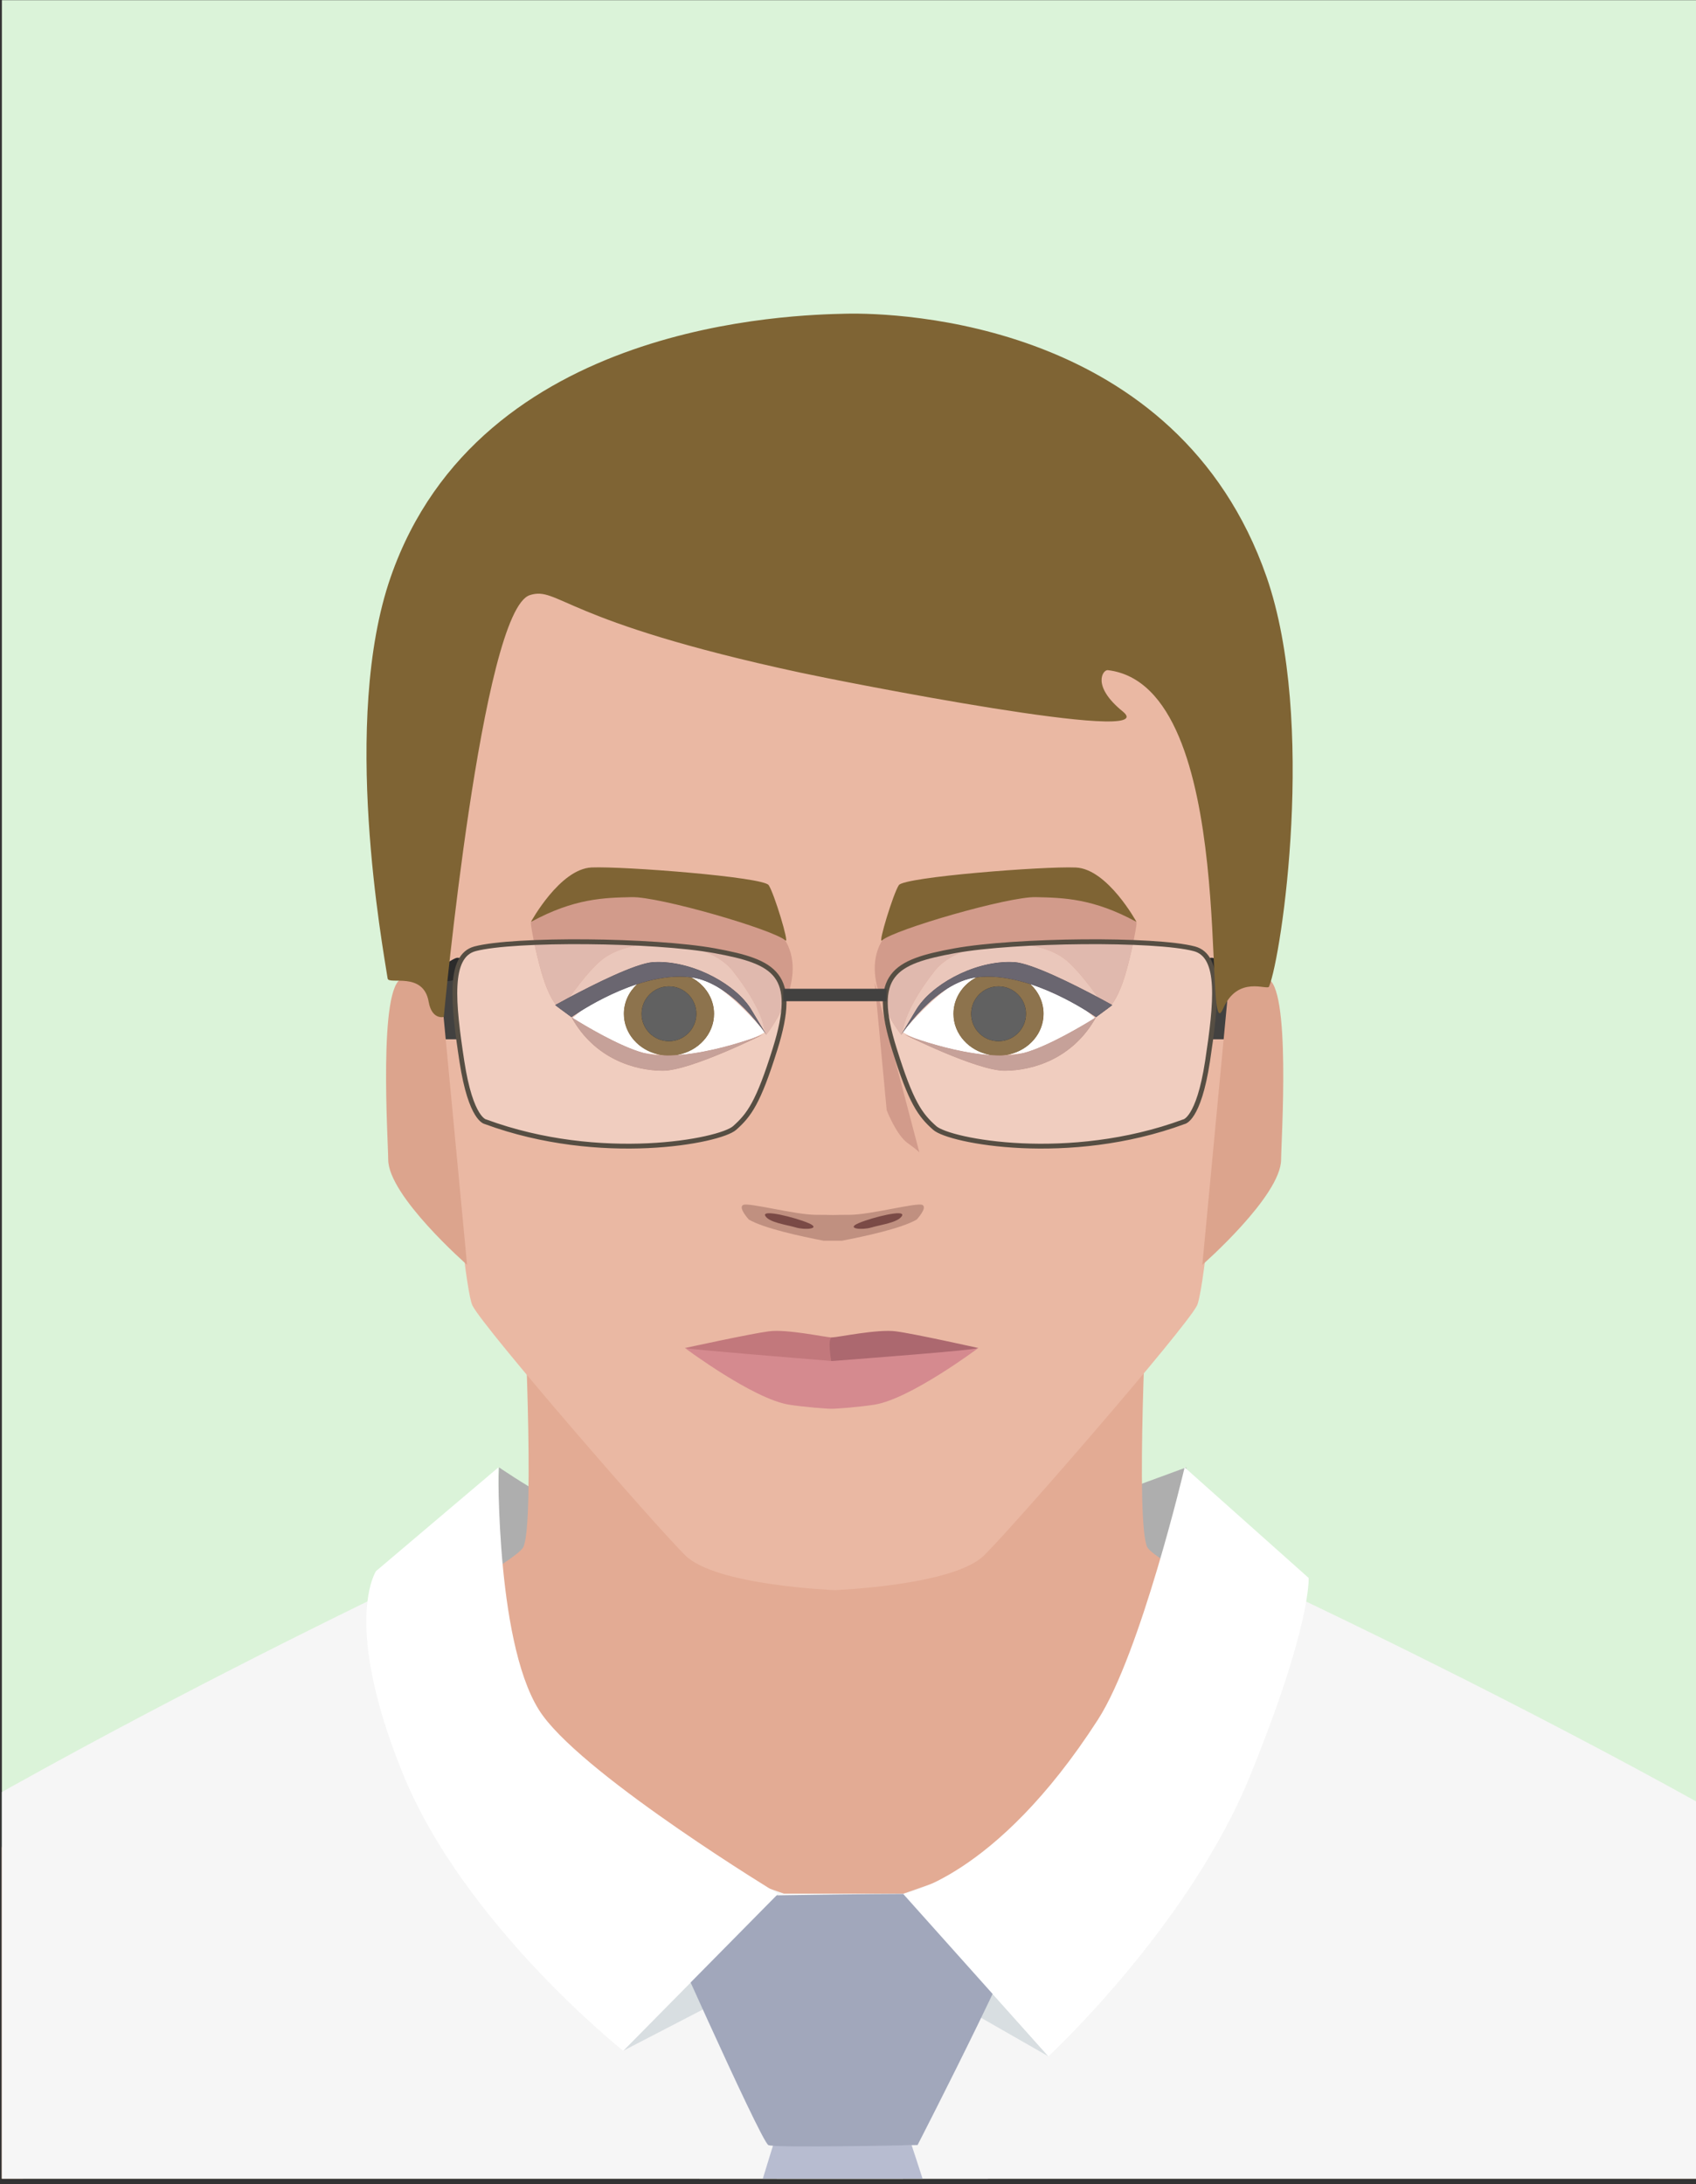
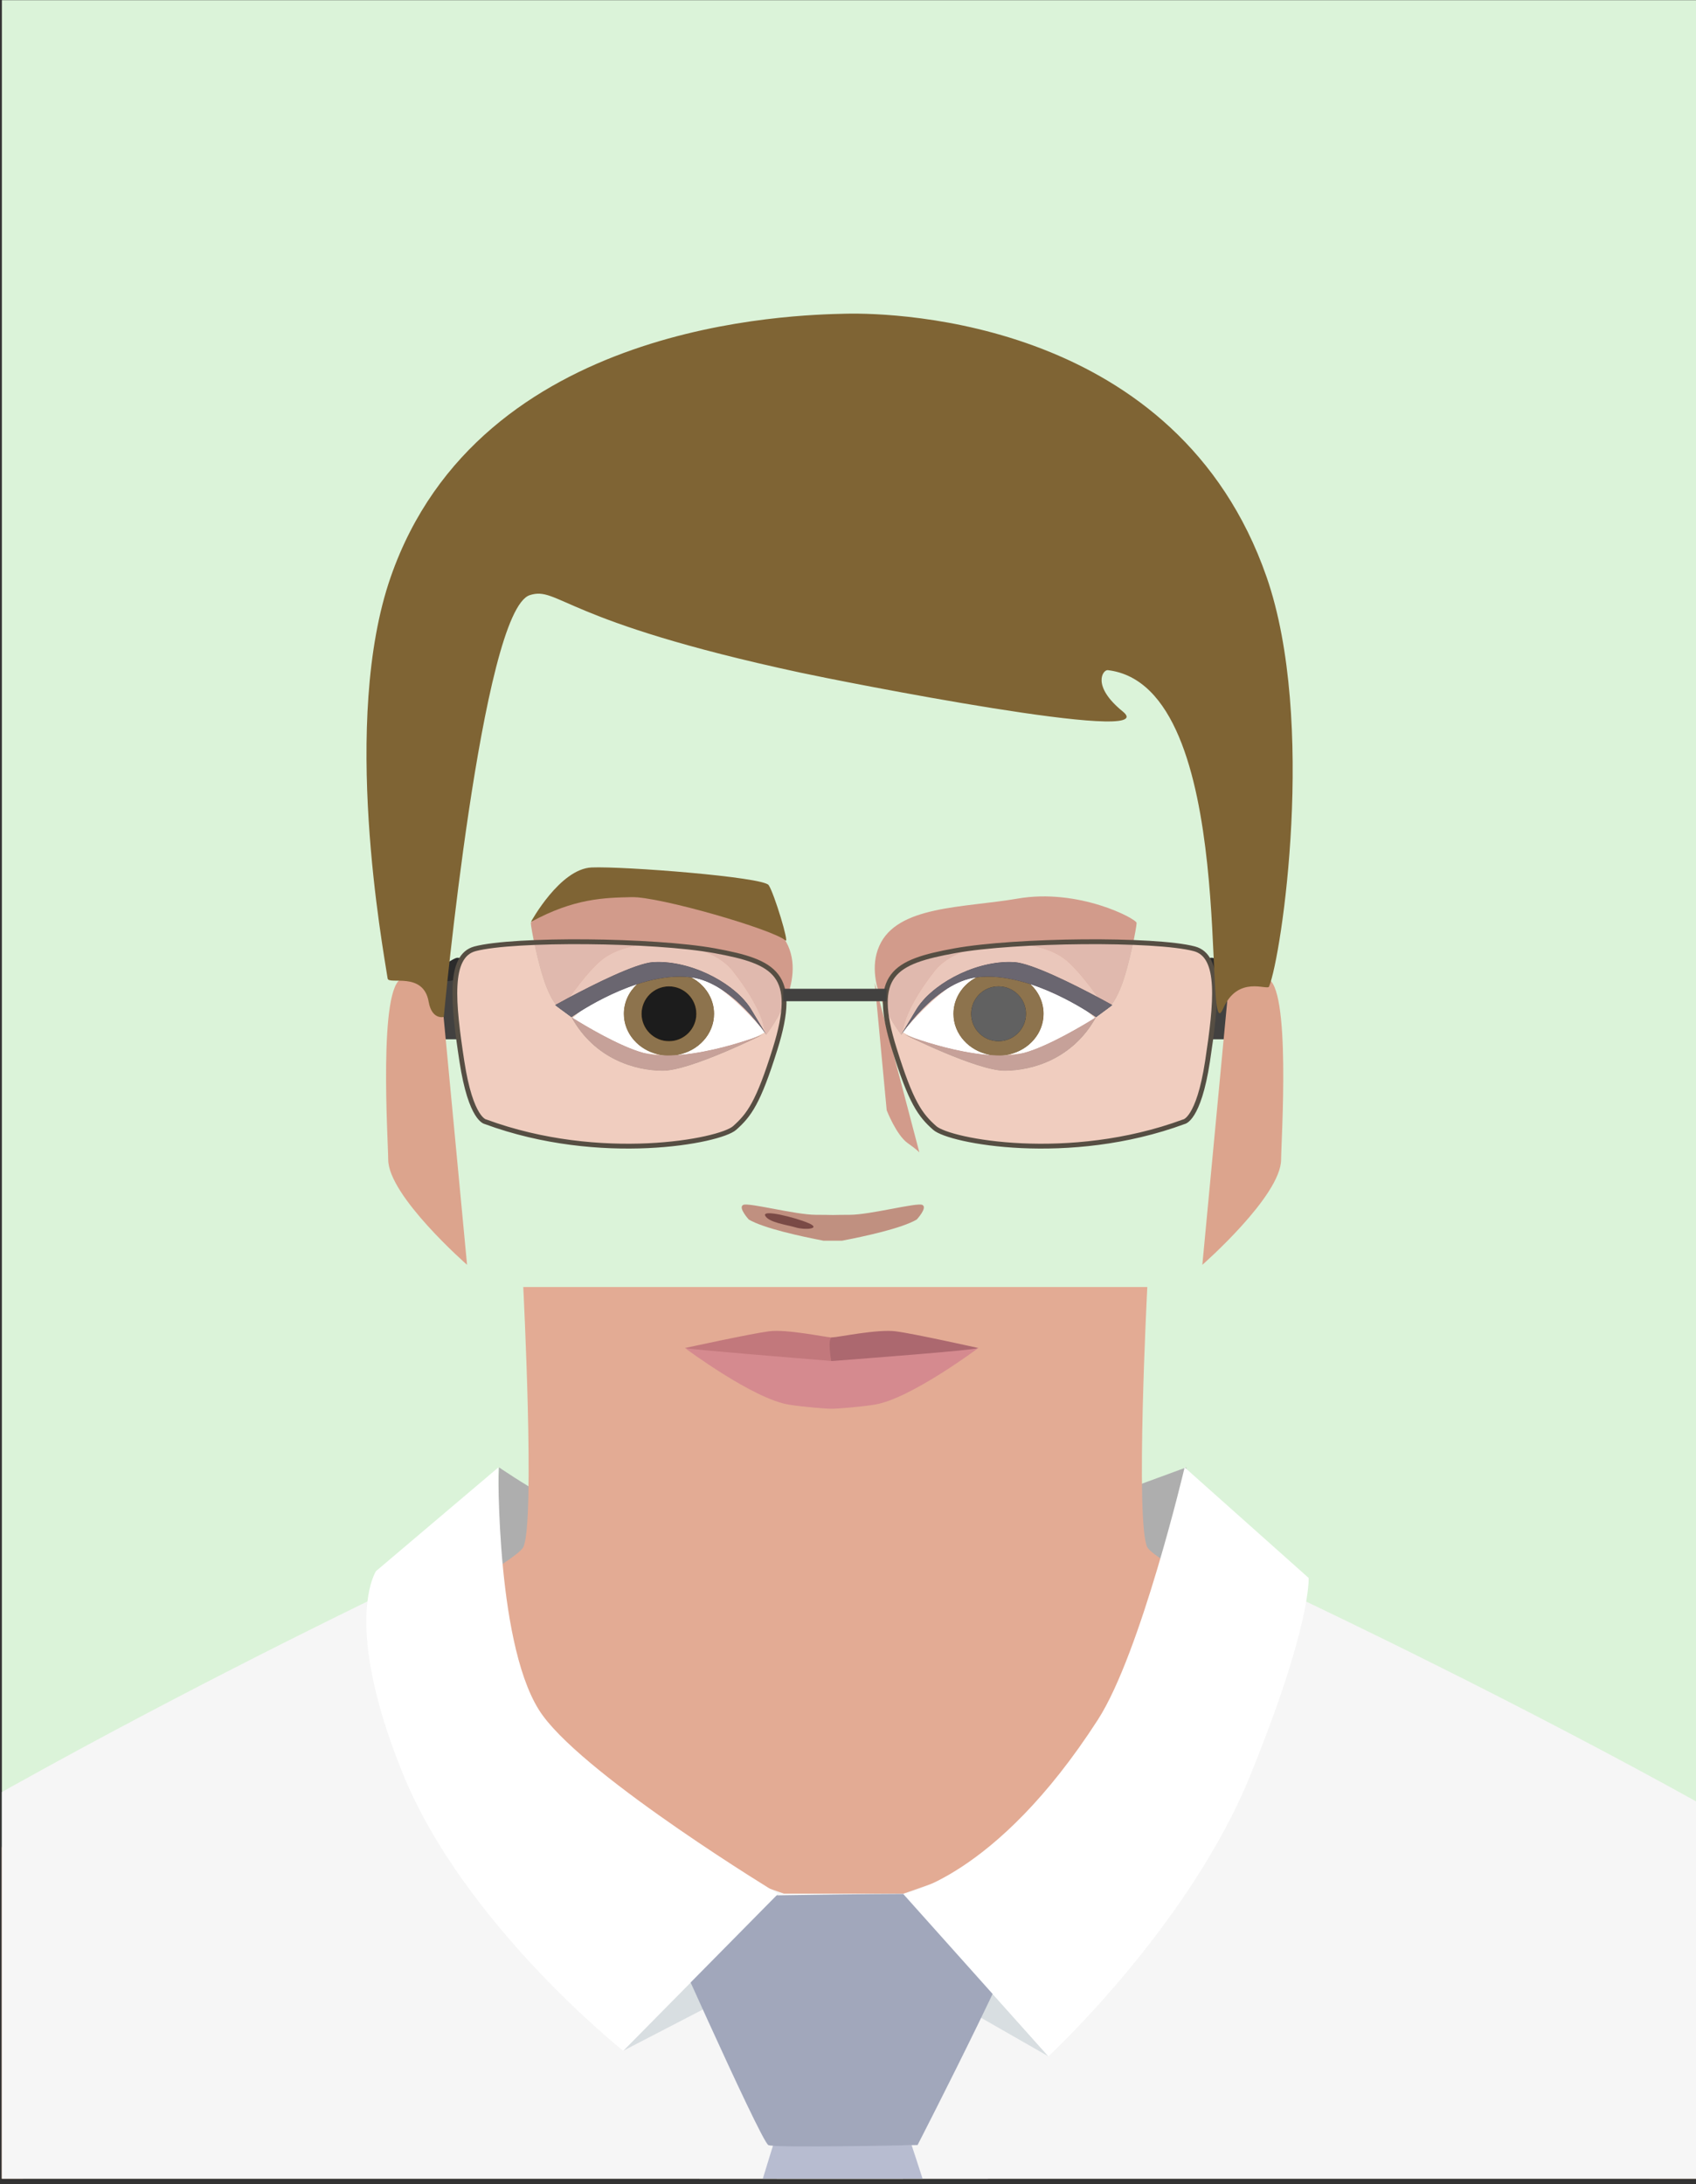
<svg xmlns="http://www.w3.org/2000/svg" width="100%" height="100%" viewBox="0 0 146 188" version="1.1" xml:space="preserve" style="fill-rule:evenodd;clip-rule:evenodd;stroke-miterlimit:2;">
  <rect x="0" y="0" width="146" height="188" fill="#333333" stroke="none" />
  <g transform="matrix(1,0,0,1,-1983.33,-200)">
    <g transform="matrix(4.167,0,0,4.167,0,0)">
      <rect x="476" y="48" width="35" height="45" style="fill:rgb(219,243,217);fill-rule:nonzero;" />
      <clipPath id="_clip1">
        <rect x="476" y="48" width="35" height="45" clip-rule="nonzero" />
      </clipPath>
      <g clip-path="url(#_clip1)">
        <path d="M486.27,78.307C486.27,78.307 488.205,79.637 489.162,79.702C490.121,79.768 496.134,79.832 496.682,79.67C497.225,79.506 500.469,78.307 500.469,78.307C500.469,78.307 499.326,83.43 498.539,84.081C497.757,84.731 487.256,84.225 487.256,84.225C487.256,84.225 486.098,81.391 486.27,78.307Z" style="fill:rgb(174,174,174);fill-rule:nonzero;" />
        <path d="M513.502,87.9C508.645,84.896 499.913,80.457 499.663,79.957C499.411,79.456 499.663,74.581 499.663,74.581L486.771,74.581C486.771,74.581 487.021,79.456 486.771,79.957C486.52,80.457 478.224,84.888 472.928,87.875C469.331,89.904 475.725,106.422 475.725,106.422C475.725,106.422 477.987,121.759 478.058,122.677C478.27,125.374 477.826,133.721 477.826,133.721C477.826,133.721 477.893,134.47 480.77,135.095C483.645,135.722 490.063,136.1 493.217,136.088C496.372,136.076 502.788,135.722 505.663,135.095C508.538,134.47 508.583,133.721 508.583,133.721C508.583,133.721 508.164,125.374 508.373,122.677C508.444,121.759 510.705,106.422 510.705,106.422C510.705,106.422 517.013,90.07 513.502,87.9Z" style="fill:rgb(227,171,148);fill-rule:nonzero;" />
        <path d="M466.327,103.563L465.459,117.949C464.696,123.366 467.293,143.741 467.293,143.741L472.587,143.195L476.434,106.331L476.434,85.933C476.434,85.933 470.466,88.692 468.613,91.175C465.76,95.001 466.327,103.563 466.327,103.563Z" style="fill:rgb(225,169,142);fill-rule:nonzero;" />
        <path d="M520.146,103.563L521.015,117.949C521.776,123.366 519.18,143.741 519.18,143.741L513.887,143.195L510.039,106.331L510.039,85.933C510.039,85.933 516.008,88.692 517.86,91.175C520.715,95.001 520.146,103.563 520.146,103.563Z" style="fill:rgb(225,169,142);fill-rule:nonzero;" />
        <path d="M496.371,86.499L494.618,87.116L492.061,87.116L486.681,85.301L484.036,80.842C484.036,80.842 470.409,87.346 467.925,90.657C466.05,93.159 465.581,100.201 465.112,112.475C464.617,125.422 465.927,144.193 465.927,144.193L473.306,144.193L476.434,111.517L477.013,117.977L476.888,135.558L492.884,140.965L496.371,140.965L496.371,86.499Z" style="fill:rgb(246,246,246);fill-rule:nonzero;" />
        <path d="M490.413,86.499L492.166,87.116L494.724,87.116L500.104,85.301L502.443,80.842C502.443,80.842 516.375,87.346 518.859,90.657C520.734,93.159 521.203,100.201 521.672,112.475C522.167,125.422 520.857,144.193 520.857,144.193L513.479,144.193L510.45,110.726L509.771,117.977L509.304,135.475L493.9,140.965L490.413,140.965L490.413,86.499Z" style="fill:rgb(246,246,246);fill-rule:nonzero;" />
        <path d="M491.792,140.953L494.594,141.006L494.618,87.116L492.036,87.116L491.792,140.953Z" style="fill:rgb(250,252,250);fill-rule:nonzero;" />
        <path d="M493.906,89.086C493.906,89.493 493.576,89.825 493.172,89.825C492.762,89.825 492.432,89.493 492.432,89.086C492.432,88.68 492.762,88.35 493.172,88.35C493.576,88.35 493.906,88.68 493.906,89.086Z" style="fill:rgb(208,220,223);fill-rule:nonzero;" />
        <path d="M493.906,88.858C493.906,89.264 493.576,89.594 493.172,89.594C492.762,89.594 492.432,89.264 492.432,88.858C492.432,88.452 492.762,88.122 493.172,88.122C493.576,88.122 493.906,88.452 493.906,88.858Z" style="fill:rgb(248,248,248);fill-rule:nonzero;" />
        <path d="M488.836,90.358L492.036,87.116L491.335,89.063L488.836,90.358Z" style="fill:rgb(216,222,225);fill-rule:nonzero;" />
        <path d="M497.62,90.473L494.618,87.116L495.211,89.094L497.62,90.473Z" style="fill:rgb(216,222,225);fill-rule:nonzero;" />
        <path d="M496.75,99.471C496.582,97.662 494.793,92.305 494.793,92.305L491.934,92.305C491.934,92.305 490.251,97.662 490.082,99.471C489.914,101.279 489.864,123.324 489.864,123.324L493.36,128.224L496.967,123.324C496.967,123.324 496.918,101.279 496.75,99.471Z" style="fill:rgb(183,188,208);fill-rule:nonzero;" />
        <path d="M491.833,92.305C491.931,92.372 494.917,92.305 494.917,92.305C494.917,92.305 497.45,87.381 497.267,87.198C497.082,87.014 489.445,87.198 489.445,87.198C489.445,87.198 491.659,92.192 491.833,92.305Z" style="fill:rgb(161,167,187);fill-rule:nonzero;" />
        <path d="M492.036,87.116L488.836,90.358C488.836,90.358 485.552,87.754 484.284,84.635C483.016,81.518 483.729,80.45 483.729,80.45L486.258,78.307C486.258,78.307 486.201,82.123 487.179,83.44C488.15,84.756 492.036,87.116 492.036,87.116Z" style="fill:white;fill-rule:nonzero;" />
        <path d="M494.618,87.116L497.62,90.473C497.62,90.473 500.519,87.795 501.787,84.676C503.057,81.559 502.996,80.591 502.996,80.591L500.434,78.307C500.434,78.307 499.531,82.141 498.643,83.518C496.514,86.823 494.618,87.116 494.618,87.116Z" style="fill:white;fill-rule:nonzero;" />
-         <path d="M494.72,56.377C493.482,56.282 492.927,56.282 491.69,56.377C488.747,56.606 484.378,60.588 484.716,65.004C484.815,66.276 485.477,74.489 485.722,74.965C485.964,75.444 489.488,79.502 490.118,80.125C490.75,80.751 493.204,80.842 493.204,80.842C493.204,80.842 495.658,80.751 496.292,80.125C496.923,79.502 500.446,75.444 500.689,74.965C500.933,74.489 501.594,66.276 501.693,65.004C502.033,60.588 497.661,56.606 494.72,56.377Z" style="fill:rgb(234,184,163);fill-rule:nonzero;" />
        <path d="M490.112,75.842C490.112,75.842 491.47,75.545 491.843,75.497C492.217,75.446 493.021,75.622 493.134,75.622C493.241,75.622 493.153,76.114 493.153,76.114C493.153,76.114 491.282,76.266 490.112,75.842Z" style="fill:rgb(194,120,124);fill-rule:nonzero;" />
        <path d="M496.173,75.842C496.173,75.842 494.845,75.545 494.468,75.497C494.092,75.446 493.263,75.622 493.155,75.622C493.044,75.622 493.134,76.114 493.134,76.114C493.134,76.114 495.007,76.266 496.173,75.842Z" style="fill:rgb(172,104,111);fill-rule:nonzero;" />
        <path d="M496.171,75.842C496.108,75.885 493.767,76.063 493.151,76.11C492.551,76.061 490.196,75.87 490.112,75.842C490.112,75.842 491.521,76.895 492.262,77.012C492.57,77.061 493.05,77.098 493.142,77.096C493.233,77.098 493.714,77.061 494.026,77.012C494.765,76.895 496.171,75.842 496.171,75.842Z" style="fill:rgb(213,138,143);fill-rule:nonzero;" />
        <path d="M498.574,69.022C498.574,69.022 497.708,68.247 497.321,68.172C496.932,68.098 496.114,68.053 495.609,68.333C495.058,68.635 494.62,69.321 494.62,69.321C494.62,69.321 495.349,69.776 496.446,69.786C497.548,69.797 498.101,69.483 498.574,69.022Z" style="fill:white;fill-rule:nonzero;" />
        <path d="M494.579,69.37C494.579,69.37 493.763,68.36 494.125,67.538C494.493,66.698 495.864,66.751 496.979,66.559C498.245,66.338 499.442,66.977 499.442,67.061C499.442,67.145 499.288,67.969 499.12,68.387C498.916,68.901 498.747,68.873 498.747,68.873C498.747,68.873 497.911,68.473 497.681,68.36C497.45,68.245 496.769,68.081 496.358,68.065C495.208,68.024 494.579,69.37 494.579,69.37Z" style="fill:rgb(210,155,139);fill-rule:nonzero;" />
-         <path d="M499.44,67.04C499.44,67.04 498.842,65.944 498.186,65.916C497.528,65.887 494.64,66.112 494.53,66.28C494.417,66.448 494.096,67.498 494.179,67.424C494.429,67.198 496.788,66.514 497.36,66.528C497.933,66.541 498.547,66.553 499.44,67.04Z" style="fill:rgb(127,100,52);fill-rule:nonzero;" />
        <path d="M495.658,68.938C495.658,69.414 496.073,69.801 496.589,69.801C497.104,69.801 497.52,69.414 497.52,68.938C497.52,68.459 497.104,68.075 496.589,68.075C496.073,68.075 495.658,68.459 495.658,68.938Z" style="fill:rgb(91,54,0);fill-rule:nonzero;" />
        <path d="M496.024,68.938C496.024,69.25 496.276,69.504 496.589,69.504C496.901,69.504 497.157,69.25 497.157,68.938C497.157,68.625 496.901,68.371 496.589,68.371C496.276,68.371 496.024,68.625 496.024,68.938Z" style="fill:rgb(28,28,28);fill-rule:nonzero;" />
        <path d="M498.604,69.008C498.604,69.008 497.536,69.69 496.981,69.774C496.04,69.92 494.647,69.366 494.647,69.366C494.647,69.366 496.142,70.114 496.714,70.114C497.286,70.114 498.128,69.873 498.604,69.008Z" style="fill:rgb(174,121,109);fill-rule:nonzero;" />
        <path d="M498.811,68.844C498.811,68.844 498.283,68.037 497.927,67.786C497.239,67.299 495.764,67.424 495.271,68.053C494.616,68.887 494.612,69.313 494.612,69.313C494.612,69.313 495.604,68.075 496.358,68.047C497.112,68.018 498.469,68.59 498.811,68.844Z" style="fill:rgb(225,175,158);fill-rule:nonzero;" />
        <path d="M498.941,68.758C498.941,68.758 497.419,67.901 496.915,67.87C496.118,67.823 495.2,68.327 494.886,68.856L494.569,69.385C494.569,69.385 495.282,68.289 496.14,68.184C497.261,68.045 498.604,69.008 498.604,69.008L498.941,68.758Z" style="fill:rgb(42,36,50);fill-rule:nonzero;" />
        <path d="M487.796,69.022C487.796,69.022 488.663,68.247 489.05,68.172C489.439,68.098 490.255,68.053 490.76,68.333C491.313,68.635 491.755,69.321 491.755,69.321C491.755,69.321 491.02,69.776 489.921,69.786C488.823,69.797 488.269,69.483 487.796,69.022Z" style="fill:white;fill-rule:nonzero;" />
        <path d="M491.792,69.37C491.792,69.37 492.607,68.36 492.244,67.538C491.876,66.698 490.507,66.751 489.393,66.559C488.124,66.338 486.927,66.977 486.927,67.061C486.927,67.145 487.081,67.969 487.249,68.387C487.454,68.901 487.622,68.873 487.622,68.873C487.622,68.873 488.46,68.473 488.688,68.36C488.923,68.245 489.601,68.081 490.011,68.065C491.161,68.024 491.792,69.37 491.792,69.37Z" style="fill:rgb(210,155,139);fill-rule:nonzero;" />
        <path d="M486.929,67.04C486.929,67.04 487.526,65.944 488.183,65.915C488.841,65.887 491.731,66.112 491.841,66.28C491.954,66.448 492.273,67.498 492.189,67.424C491.94,67.198 489.583,66.514 489.009,66.528C488.436,66.541 487.824,66.553 486.929,67.04Z" style="fill:rgb(127,100,52);fill-rule:nonzero;" />
        <path d="M490.713,68.938C490.713,69.414 490.296,69.801 489.781,69.801C489.266,69.801 488.849,69.414 488.849,68.938C488.849,68.459 489.266,68.075 489.781,68.075C490.296,68.075 490.713,68.459 490.713,68.938Z" style="fill:rgb(91,54,0);fill-rule:nonzero;" />
        <path d="M490.347,68.938C490.347,69.25 490.093,69.504 489.781,69.504C489.469,69.504 489.215,69.25 489.215,68.938C489.215,68.625 489.469,68.371 489.781,68.371C490.093,68.371 490.347,68.625 490.347,68.938Z" style="fill:rgb(28,28,28);fill-rule:nonzero;" />
        <path d="M487.767,69.008C487.767,69.008 488.833,69.69 489.389,69.774C490.329,69.92 491.724,69.366 491.724,69.366C491.724,69.366 490.228,70.114 489.656,70.114C489.083,70.114 488.243,69.873 487.767,69.008Z" style="fill:rgb(174,121,109);fill-rule:nonzero;" />
        <path d="M487.558,68.844C487.558,68.844 488.087,68.037 488.444,67.786C489.131,67.299 490.607,67.424 491.099,68.053C491.755,68.887 491.759,69.313 491.759,69.313C491.759,69.313 490.766,68.075 490.011,68.047C489.258,68.018 487.901,68.59 487.558,68.844Z" style="fill:rgb(225,175,158);fill-rule:nonzero;" />
        <path d="M487.429,68.758C487.429,68.758 488.952,67.901 489.455,67.87C490.251,67.823 491.173,68.327 491.485,68.856L491.802,69.385C491.802,69.385 491.087,68.289 490.23,68.184C489.11,68.045 487.767,69.008 487.767,69.008L487.429,68.758Z" style="fill:rgb(42,36,50);fill-rule:nonzero;" />
        <path d="M495.015,72.885C494.899,72.832 493.937,73.09 493.515,73.09C493.358,73.09 493.245,73.092 493.165,73.094C493.083,73.092 492.97,73.09 492.816,73.09C492.393,73.09 491.431,72.832 491.315,72.885C491.202,72.94 491.431,73.188 491.431,73.188C491.743,73.37 492.51,73.536 492.976,73.625L493.354,73.625C493.821,73.536 494.587,73.37 494.899,73.188C494.899,73.188 495.13,72.94 495.015,72.885Z" style="fill:rgb(192,144,128);fill-rule:nonzero;" />
        <path d="M492.404,73.352C492.215,73.295 491.851,73.252 491.771,73.112C491.69,72.969 492.379,73.141 492.66,73.26C492.944,73.379 492.596,73.409 492.404,73.352Z" style="fill:rgb(122,74,70);fill-rule:nonzero;" />
-         <path d="M493.962,73.352C494.15,73.295 494.515,73.252 494.595,73.112C494.677,72.969 493.987,73.141 493.704,73.26C493.421,73.379 493.771,73.409 493.962,73.352Z" style="fill:rgb(122,74,70);fill-rule:nonzero;" />
        <path d="M494.032,68.297L494.279,70.93C494.279,70.93 494.477,71.442 494.714,71.61C494.909,71.747 494.954,71.801 494.954,71.801L494.032,68.297Z" style="fill:rgb(210,155,139);fill-rule:nonzero;" />
        <path d="M485.362,68.239C485.362,68.239 485.222,68.258 484.937,68.235C484.7,68.218 484.768,68.185 484.768,68.185L484.835,69.364C484.835,69.364 484.801,69.464 484.969,69.464L485.424,69.464L485.362,68.239Z" style="fill:rgb(66,65,64);fill-rule:nonzero;" />
        <path d="M484.768,68.185C484.768,68.185 485.316,67.78 485.408,67.78C485.5,67.78 485.475,67.818 485.475,67.818L485.362,68.239C485.362,68.239 484.907,68.342 484.768,68.185Z" style="fill:rgb(43,43,43);fill-rule:nonzero;" />
        <path d="M488.932,71.672C488.056,71.672 487.016,71.546 485.992,71.168C485.992,71.168 485.689,71.134 485.503,69.92C485.47,69.704 485.44,69.495 485.415,69.298L485.365,68.298C485.368,68.257 485.373,68.218 485.378,68.18L485.458,67.878C485.524,67.733 485.626,67.635 485.774,67.595C486.022,67.53 486.465,67.487 486.996,67.466C487.057,67.759 487.151,68.143 487.249,68.387C487.32,68.565 487.387,68.678 487.443,68.75C487.434,68.755 487.429,68.758 487.429,68.758L487.496,68.808C487.522,68.832 487.544,68.848 487.563,68.858L487.767,69.008C488.243,69.873 489.083,70.114 489.656,70.114C490.228,70.114 491.724,69.366 491.724,69.366C491.724,69.366 491.65,69.395 491.526,69.438C491.674,69.371 491.755,69.321 491.755,69.321C491.755,69.321 491.744,69.304 491.725,69.276C491.775,69.344 491.802,69.385 491.802,69.385L491.792,69.369C491.8,69.359 492.003,69.105 492.158,68.753C492.151,68.993 492.09,69.29 491.974,69.662C491.627,70.775 491.439,71.028 491.138,71.296C490.965,71.451 490.092,71.672 488.932,71.672ZM489.705,69.798C489.596,69.797 489.49,69.79 489.389,69.774C489.348,69.768 489.304,69.758 489.258,69.746C489.353,69.76 489.453,69.77 489.56,69.777C489.607,69.787 489.655,69.795 489.705,69.798ZM489.905,69.794C489.924,69.791 489.943,69.788 489.962,69.785C489.993,69.784 490.025,69.783 490.056,69.782C490.005,69.787 489.955,69.791 489.905,69.794ZM491.79,69.366C491.784,69.355 491.774,69.338 491.758,69.312L491.759,69.313C491.759,69.313 491.759,69.31 491.758,69.304C491.775,69.336 491.786,69.357 491.79,69.366ZM487.81,69.035C487.782,69.018 487.767,69.008 487.767,69.008C487.767,69.008 487.837,68.958 487.958,68.882C487.859,68.966 487.796,69.022 487.796,69.022C487.801,69.026 487.805,69.031 487.81,69.035Z" style="fill:rgb(240,205,191);fill-rule:nonzero;" />
        <path d="M489.962,69.785C490.39,69.707 490.713,69.357 490.713,68.938C490.713,68.614 490.522,68.333 490.239,68.185C490.453,68.213 490.659,68.303 490.846,68.422C491.229,68.709 491.563,69.082 491.697,69.238C491.707,69.252 491.716,69.264 491.725,69.276C491.744,69.304 491.755,69.321 491.755,69.321C491.755,69.321 491.674,69.371 491.526,69.438C491.228,69.542 490.635,69.726 490.056,69.782C490.025,69.783 489.993,69.784 489.962,69.785ZM489.56,69.777C489.453,69.77 489.353,69.76 489.258,69.746C488.756,69.613 487.998,69.152 487.81,69.035C487.805,69.031 487.801,69.026 487.796,69.022C487.796,69.022 487.859,68.966 487.958,68.882C488.195,68.734 488.63,68.487 489.122,68.327C488.953,68.483 488.849,68.699 488.849,68.938C488.849,69.344 489.151,69.685 489.56,69.777Z" style="fill:white;fill-rule:nonzero;" />
        <path d="M491.792,69.369C491.792,69.368 491.791,69.367 491.79,69.366C491.786,69.357 491.775,69.336 491.758,69.304C491.753,69.238 491.699,68.817 491.099,68.053C490.914,67.817 490.591,67.652 490.224,67.564C490.408,67.585 490.577,67.609 490.723,67.635C491.678,67.809 492.182,67.997 492.158,68.753C492.003,69.105 491.8,69.359 491.792,69.369ZM487.563,68.858C487.544,68.848 487.522,68.832 487.496,68.808L487.563,68.858ZM487.443,68.75C487.387,68.678 487.32,68.565 487.249,68.387C487.151,68.143 487.057,67.759 486.996,67.466C487.268,67.455 487.562,67.449 487.865,67.449C488.372,67.449 488.904,67.464 489.394,67.494C489.031,67.517 488.688,67.613 488.444,67.786C488.216,67.947 487.917,68.335 487.731,68.594C487.586,68.671 487.481,68.729 487.443,68.75Z" style="fill:rgb(224,185,174);fill-rule:nonzero;" />
        <path d="M489.733,69.799C489.724,69.799 489.715,69.799 489.705,69.798C489.655,69.795 489.607,69.787 489.56,69.777C489.151,69.685 488.849,69.344 488.849,68.938C488.849,68.699 488.953,68.483 489.122,68.327C489.405,68.234 489.707,68.17 490.001,68.17C490.078,68.17 490.154,68.175 490.23,68.184C490.233,68.184 490.236,68.185 490.239,68.185C490.522,68.333 490.713,68.614 490.713,68.938C490.713,69.357 490.39,69.707 489.962,69.785C489.943,69.788 489.924,69.791 489.905,69.794C489.848,69.797 489.79,69.799 489.733,69.799ZM489.781,68.371C489.469,68.371 489.215,68.625 489.215,68.938C489.215,69.25 489.469,69.504 489.781,69.504C490.093,69.504 490.347,69.25 490.347,68.938C490.347,68.625 490.093,68.371 489.781,68.371Z" style="fill:rgb(141,115,77);fill-rule:nonzero;" />
-         <path d="M489.781,69.504C489.469,69.504 489.215,69.25 489.215,68.938C489.215,68.625 489.469,68.371 489.781,68.371C490.093,68.371 490.347,68.625 490.347,68.938C490.347,69.25 490.093,69.504 489.781,69.504Z" style="fill:rgb(97,97,97);fill-rule:nonzero;" />
        <path d="M489.656,70.114C489.083,70.114 488.243,69.873 487.767,69.008C487.767,69.008 487.782,69.018 487.81,69.035C487.998,69.152 488.756,69.613 489.258,69.746C489.304,69.758 489.348,69.768 489.389,69.774C489.49,69.79 489.596,69.797 489.705,69.798C489.715,69.799 489.724,69.799 489.733,69.799C489.79,69.799 489.848,69.797 489.905,69.794C489.955,69.791 490.005,69.787 490.056,69.782C490.635,69.726 491.228,69.542 491.526,69.438C491.65,69.395 491.724,69.366 491.724,69.366C491.724,69.366 490.228,70.114 489.656,70.114Z" style="fill:rgb(198,161,153);fill-rule:nonzero;" />
        <path d="M491.759,69.313L491.758,69.312C491.717,69.243 491.638,69.111 491.485,68.856C491.186,68.35 490.33,67.867 489.559,67.867C489.524,67.867 489.49,67.868 489.455,67.87C489.093,67.892 488.202,68.343 487.731,68.594C487.917,68.335 488.216,67.947 488.444,67.786C488.688,67.613 489.031,67.517 489.394,67.494C489.691,67.512 489.972,67.535 490.224,67.564C490.591,67.652 490.914,67.817 491.099,68.053C491.699,68.817 491.753,69.238 491.758,69.304C491.759,69.31 491.759,69.313 491.759,69.313ZM491.697,69.238C491.563,69.082 491.229,68.709 490.846,68.422C491.233,68.667 491.543,69.036 491.697,69.238Z" style="fill:rgb(234,199,187);fill-rule:nonzero;" />
        <path d="M491.802,69.385C491.802,69.385 491.775,69.344 491.725,69.276C491.716,69.264 491.707,69.252 491.697,69.238C491.543,69.036 491.233,68.667 490.846,68.422C490.659,68.303 490.453,68.213 490.239,68.185C490.236,68.185 490.233,68.184 490.23,68.184C490.154,68.175 490.078,68.17 490.001,68.17C489.707,68.17 489.405,68.234 489.122,68.327C488.63,68.487 488.195,68.734 487.958,68.882C487.837,68.958 487.767,69.008 487.767,69.008L487.563,68.858L487.429,68.758C487.429,68.758 487.434,68.755 487.443,68.75C487.481,68.729 487.586,68.671 487.731,68.594C488.202,68.343 489.093,67.892 489.455,67.87C489.49,67.868 489.524,67.867 489.559,67.867C490.33,67.867 491.186,68.35 491.485,68.856C491.638,69.111 491.717,69.243 491.758,69.312C491.774,69.338 491.784,69.355 491.79,69.366C491.791,69.367 491.792,69.368 491.792,69.369L491.802,69.385Z" style="fill:rgb(106,102,112);fill-rule:nonzero;" />
        <path d="M485.415,69.298C485.368,68.915 485.344,68.574 485.365,68.298L485.415,69.298Z" style="fill:rgb(123,122,122);fill-rule:nonzero;" />
        <path d="M485.378,68.18C485.394,68.065 485.42,67.964 485.458,67.878L485.378,68.18Z" style="fill:rgb(107,107,107);fill-rule:nonzero;" />
        <path d="M485.992,71.168C485.992,71.168 485.689,71.134 485.503,69.92C485.318,68.707 485.22,67.743 485.774,67.595C486.582,67.382 489.472,67.408 490.723,67.635C491.98,67.865 492.457,68.117 491.974,69.662C491.627,70.775 491.439,71.028 491.138,71.296C490.835,71.568 488.369,72.044 485.992,71.168Z" style="fill:none;stroke:rgb(86,78,67);stroke-width:0.1px;" />
        <path d="M501.047,68.239C501.047,68.239 501.187,68.258 501.473,68.235C501.709,68.218 501.641,68.185 501.641,68.185L501.574,69.364C501.574,69.364 501.608,69.464 501.44,69.464L500.985,69.464L501.047,68.239Z" style="fill:rgb(66,65,64);fill-rule:nonzero;" />
        <path d="M501.641,68.185C501.641,68.185 501.094,67.78 501.001,67.78C500.909,67.78 500.935,67.818 500.935,67.818L501.047,68.239C501.047,68.239 501.503,68.342 501.641,68.185Z" style="fill:rgb(43,43,43);fill-rule:nonzero;" />
        <path d="M497.478,71.672C496.318,71.672 495.444,71.451 495.271,71.296C494.969,71.028 494.782,70.775 494.435,69.662C494.334,69.337 494.275,69.07 494.256,68.848C494.404,69.15 494.571,69.36 494.579,69.369L494.569,69.385C494.569,69.385 494.606,69.329 494.672,69.242C494.676,69.237 494.68,69.232 494.684,69.227C494.643,69.285 494.62,69.321 494.62,69.321C494.62,69.321 494.703,69.373 494.855,69.442C494.725,69.397 494.647,69.366 494.647,69.366C494.647,69.366 496.142,70.114 496.714,70.114C497.286,70.114 498.128,69.873 498.604,69.008L498.81,68.856C498.828,68.846 498.848,68.832 498.871,68.81L498.941,68.758C498.941,68.758 498.936,68.755 498.926,68.75C498.983,68.678 499.049,68.565 499.12,68.387C499.219,68.142 499.312,67.757 499.373,67.464C499.922,67.485 500.381,67.528 500.635,67.595C500.783,67.635 500.885,67.733 500.951,67.878L501.031,68.181C501.037,68.218 501.041,68.257 501.044,68.298L500.993,69.305C500.969,69.5 500.94,69.707 500.907,69.92C500.721,71.134 500.417,71.168 500.417,71.168C499.395,71.546 498.355,71.672 497.478,71.672ZM496.665,69.798C496.715,69.795 496.764,69.787 496.811,69.777C496.917,69.77 497.018,69.76 497.113,69.746C497.067,69.758 497.023,69.768 496.981,69.774C496.88,69.79 496.774,69.797 496.665,69.798ZM496.465,69.794C496.415,69.791 496.366,69.787 496.316,69.782C496.346,69.784 496.377,69.785 496.408,69.785C496.427,69.788 496.446,69.791 496.465,69.794ZM494.581,69.366C494.585,69.357 494.596,69.336 494.613,69.303C494.612,69.31 494.612,69.313 494.612,69.313C494.612,69.313 494.613,69.313 494.613,69.312C494.597,69.338 494.587,69.355 494.581,69.366ZM498.559,69.037C498.564,69.032 498.569,69.027 498.574,69.022C498.574,69.022 498.511,68.965 498.411,68.881C498.533,68.957 498.604,69.008 498.604,69.008C498.604,69.008 498.588,69.019 498.559,69.037Z" style="fill:rgb(240,205,191);fill-rule:nonzero;" />
        <path d="M496.408,69.785C496.377,69.785 496.346,69.784 496.316,69.782C495.743,69.727 495.157,69.546 494.855,69.442C494.703,69.373 494.62,69.321 494.62,69.321C494.62,69.321 494.643,69.285 494.684,69.227C494.824,69.064 495.152,68.701 495.527,68.42C495.714,68.302 495.918,68.213 496.131,68.185C495.849,68.333 495.658,68.614 495.658,68.938C495.658,69.357 495.98,69.707 496.408,69.785ZM496.811,69.777C497.219,69.684 497.52,69.344 497.52,68.938C497.52,68.698 497.416,68.482 497.248,68.326C497.738,68.486 498.172,68.732 498.411,68.881C498.511,68.965 498.574,69.022 498.574,69.022C498.569,69.027 498.564,69.032 498.559,69.037C498.367,69.156 497.612,69.613 497.113,69.746C497.018,69.76 496.917,69.77 496.811,69.777Z" style="fill:white;fill-rule:nonzero;" />
        <path d="M494.579,69.369C494.571,69.36 494.404,69.15 494.256,68.848C494.187,68.012 494.693,67.817 495.686,67.635C495.813,67.612 495.955,67.591 496.111,67.573C495.758,67.663 495.449,67.825 495.271,68.053C494.673,68.815 494.618,69.236 494.613,69.303C494.596,69.336 494.585,69.357 494.581,69.366C494.58,69.367 494.579,69.368 494.579,69.369ZM498.81,68.856L498.871,68.81C498.848,68.832 498.828,68.846 498.81,68.856ZM498.926,68.75C498.889,68.729 498.783,68.67 498.638,68.593C498.453,68.334 498.155,67.947 497.927,67.786C497.687,67.616 497.351,67.521 496.995,67.495C497.491,67.465 498.031,67.449 498.545,67.449C498.833,67.449 499.113,67.454 499.373,67.464C499.312,67.757 499.219,68.142 499.12,68.387C499.049,68.565 498.983,68.678 498.926,68.75Z" style="fill:rgb(224,185,174);fill-rule:nonzero;" />
        <path d="M496.637,69.799C496.58,69.799 496.522,69.797 496.465,69.794C496.446,69.791 496.427,69.788 496.408,69.785C495.98,69.707 495.658,69.357 495.658,68.938C495.658,68.614 495.849,68.333 496.131,68.185C496.134,68.185 496.137,68.184 496.14,68.184C496.215,68.175 496.291,68.17 496.368,68.17C496.662,68.17 496.964,68.234 497.248,68.326C497.416,68.482 497.52,68.698 497.52,68.938C497.52,69.344 497.219,69.684 496.811,69.777C496.764,69.787 496.715,69.795 496.665,69.798C496.655,69.799 496.646,69.799 496.637,69.799ZM496.589,68.371C496.276,68.371 496.024,68.625 496.024,68.938C496.024,69.25 496.276,69.504 496.589,69.504C496.901,69.504 497.157,69.25 497.157,68.938C497.157,68.625 496.901,68.371 496.589,68.371Z" style="fill:rgb(141,115,77);fill-rule:nonzero;" />
        <path d="M496.589,69.504C496.276,69.504 496.024,69.25 496.024,68.938C496.024,68.625 496.276,68.371 496.589,68.371C496.901,68.371 497.157,68.625 497.157,68.938C497.157,69.25 496.901,69.504 496.589,69.504Z" style="fill:rgb(97,97,97);fill-rule:nonzero;" />
        <path d="M496.714,70.114C496.142,70.114 494.647,69.366 494.647,69.366C494.647,69.366 494.725,69.397 494.855,69.442C495.157,69.546 495.743,69.727 496.316,69.782C496.366,69.787 496.415,69.791 496.465,69.794C496.522,69.797 496.58,69.799 496.637,69.799C496.646,69.799 496.655,69.799 496.665,69.798C496.774,69.797 496.88,69.79 496.981,69.774C497.023,69.768 497.067,69.758 497.113,69.746C497.612,69.613 498.367,69.156 498.559,69.037C498.588,69.019 498.604,69.008 498.604,69.008C498.128,69.873 497.286,70.114 496.714,70.114Z" style="fill:rgb(198,161,153);fill-rule:nonzero;" />
        <path d="M494.612,69.313C494.612,69.313 494.612,69.31 494.613,69.303C494.618,69.236 494.673,68.815 495.271,68.053C495.449,67.825 495.758,67.663 496.111,67.573C496.375,67.541 496.676,67.515 496.995,67.495C497.351,67.521 497.687,67.616 497.927,67.786C498.155,67.947 498.453,68.334 498.638,68.593C498.167,68.342 497.278,67.892 496.915,67.87C496.88,67.868 496.846,67.867 496.811,67.867C496.04,67.867 495.187,68.35 494.886,68.856C494.733,69.112 494.654,69.244 494.613,69.312C494.613,69.313 494.612,69.313 494.612,69.313ZM494.672,69.242C494.825,69.039 495.137,68.666 495.527,68.42C495.152,68.701 494.824,69.064 494.684,69.227C494.68,69.232 494.676,69.237 494.672,69.242Z" style="fill:rgb(234,199,187);fill-rule:nonzero;" />
        <path d="M494.569,69.385L494.579,69.369C494.579,69.368 494.58,69.367 494.581,69.366C494.587,69.355 494.597,69.338 494.613,69.312C494.654,69.244 494.733,69.112 494.886,68.856C495.187,68.35 496.04,67.867 496.811,67.867C496.846,67.867 496.88,67.868 496.915,67.87C497.278,67.892 498.167,68.342 498.638,68.593C498.783,68.67 498.889,68.729 498.926,68.75C498.936,68.755 498.941,68.758 498.941,68.758L498.871,68.81L498.81,68.856L498.604,69.008C498.604,69.008 498.533,68.957 498.411,68.881C498.172,68.732 497.738,68.486 497.248,68.326C496.964,68.234 496.662,68.17 496.368,68.17C496.291,68.17 496.215,68.175 496.14,68.184C496.137,68.184 496.134,68.185 496.131,68.185C495.918,68.213 495.714,68.302 495.527,68.42C495.137,68.666 494.825,69.039 494.672,69.242C494.606,69.329 494.569,69.385 494.569,69.385Z" style="fill:rgb(106,102,112);fill-rule:nonzero;" />
        <path d="M500.993,69.305L501.044,68.298C501.066,68.575 501.041,68.919 500.993,69.305Z" style="fill:rgb(123,122,122);fill-rule:nonzero;" />
        <path d="M501.031,68.181L500.951,67.878C500.989,67.964 501.015,68.065 501.031,68.181Z" style="fill:rgb(107,107,107);fill-rule:nonzero;" />
        <path d="M500.417,71.168C500.417,71.168 500.721,71.134 500.907,69.92C501.091,68.707 501.189,67.743 500.635,67.595C499.828,67.382 496.939,67.408 495.687,67.635C494.429,67.865 493.952,68.117 494.436,69.662C494.782,70.775 494.969,71.028 495.271,71.296C495.574,71.568 498.043,72.044 500.417,71.168Z" style="fill:none;stroke:rgb(86,78,67);stroke-width:0.1px;" />
        <rect x="492.142" y="68.421" width="2.134" height="0.257" style="fill:rgb(66,65,64);fill-rule:nonzero;" />
        <path d="M501.324,68.575C501.324,68.575 501.617,68.1 502.13,68.207C502.642,68.313 502.427,71.592 502.427,71.948C502.427,72.698 500.8,74.123 500.8,74.123L501.324,68.575Z" style="fill:rgb(220,164,141);fill-rule:nonzero;" />
        <path d="M485.085,68.575C485.085,68.575 484.794,68.1 484.278,68.207C483.768,68.313 483.981,71.592 483.981,71.948C483.981,72.698 485.61,74.123 485.61,74.123L485.085,68.575Z" style="fill:rgb(220,164,141);fill-rule:nonzero;" />
        <path d="M502.127,59.914C500.285,54.628 494.509,54.453 493.439,54.476C492.371,54.501 485.873,54.628 484.033,59.914C482.997,62.886 483.875,67.582 483.969,68.208C483.986,68.347 484.708,68.054 484.817,68.691C484.884,69.07 485.129,69.003 485.129,69.003C485.129,69.003 485.91,60.602 486.908,60.289C487.502,60.102 487.557,60.828 492.494,61.89C493.339,62.072 500.025,63.398 499.158,62.695C498.502,62.163 498.747,61.828 498.846,61.839C501.596,62.164 500.781,69.858 501.229,68.832C501.533,68.132 502.143,68.46 502.178,68.376C502.438,67.748 503.16,62.886 502.127,59.914Z" style="fill:rgb(127,100,52);fill-rule:nonzero;" />
      </g>
    </g>
  </g>
</svg>